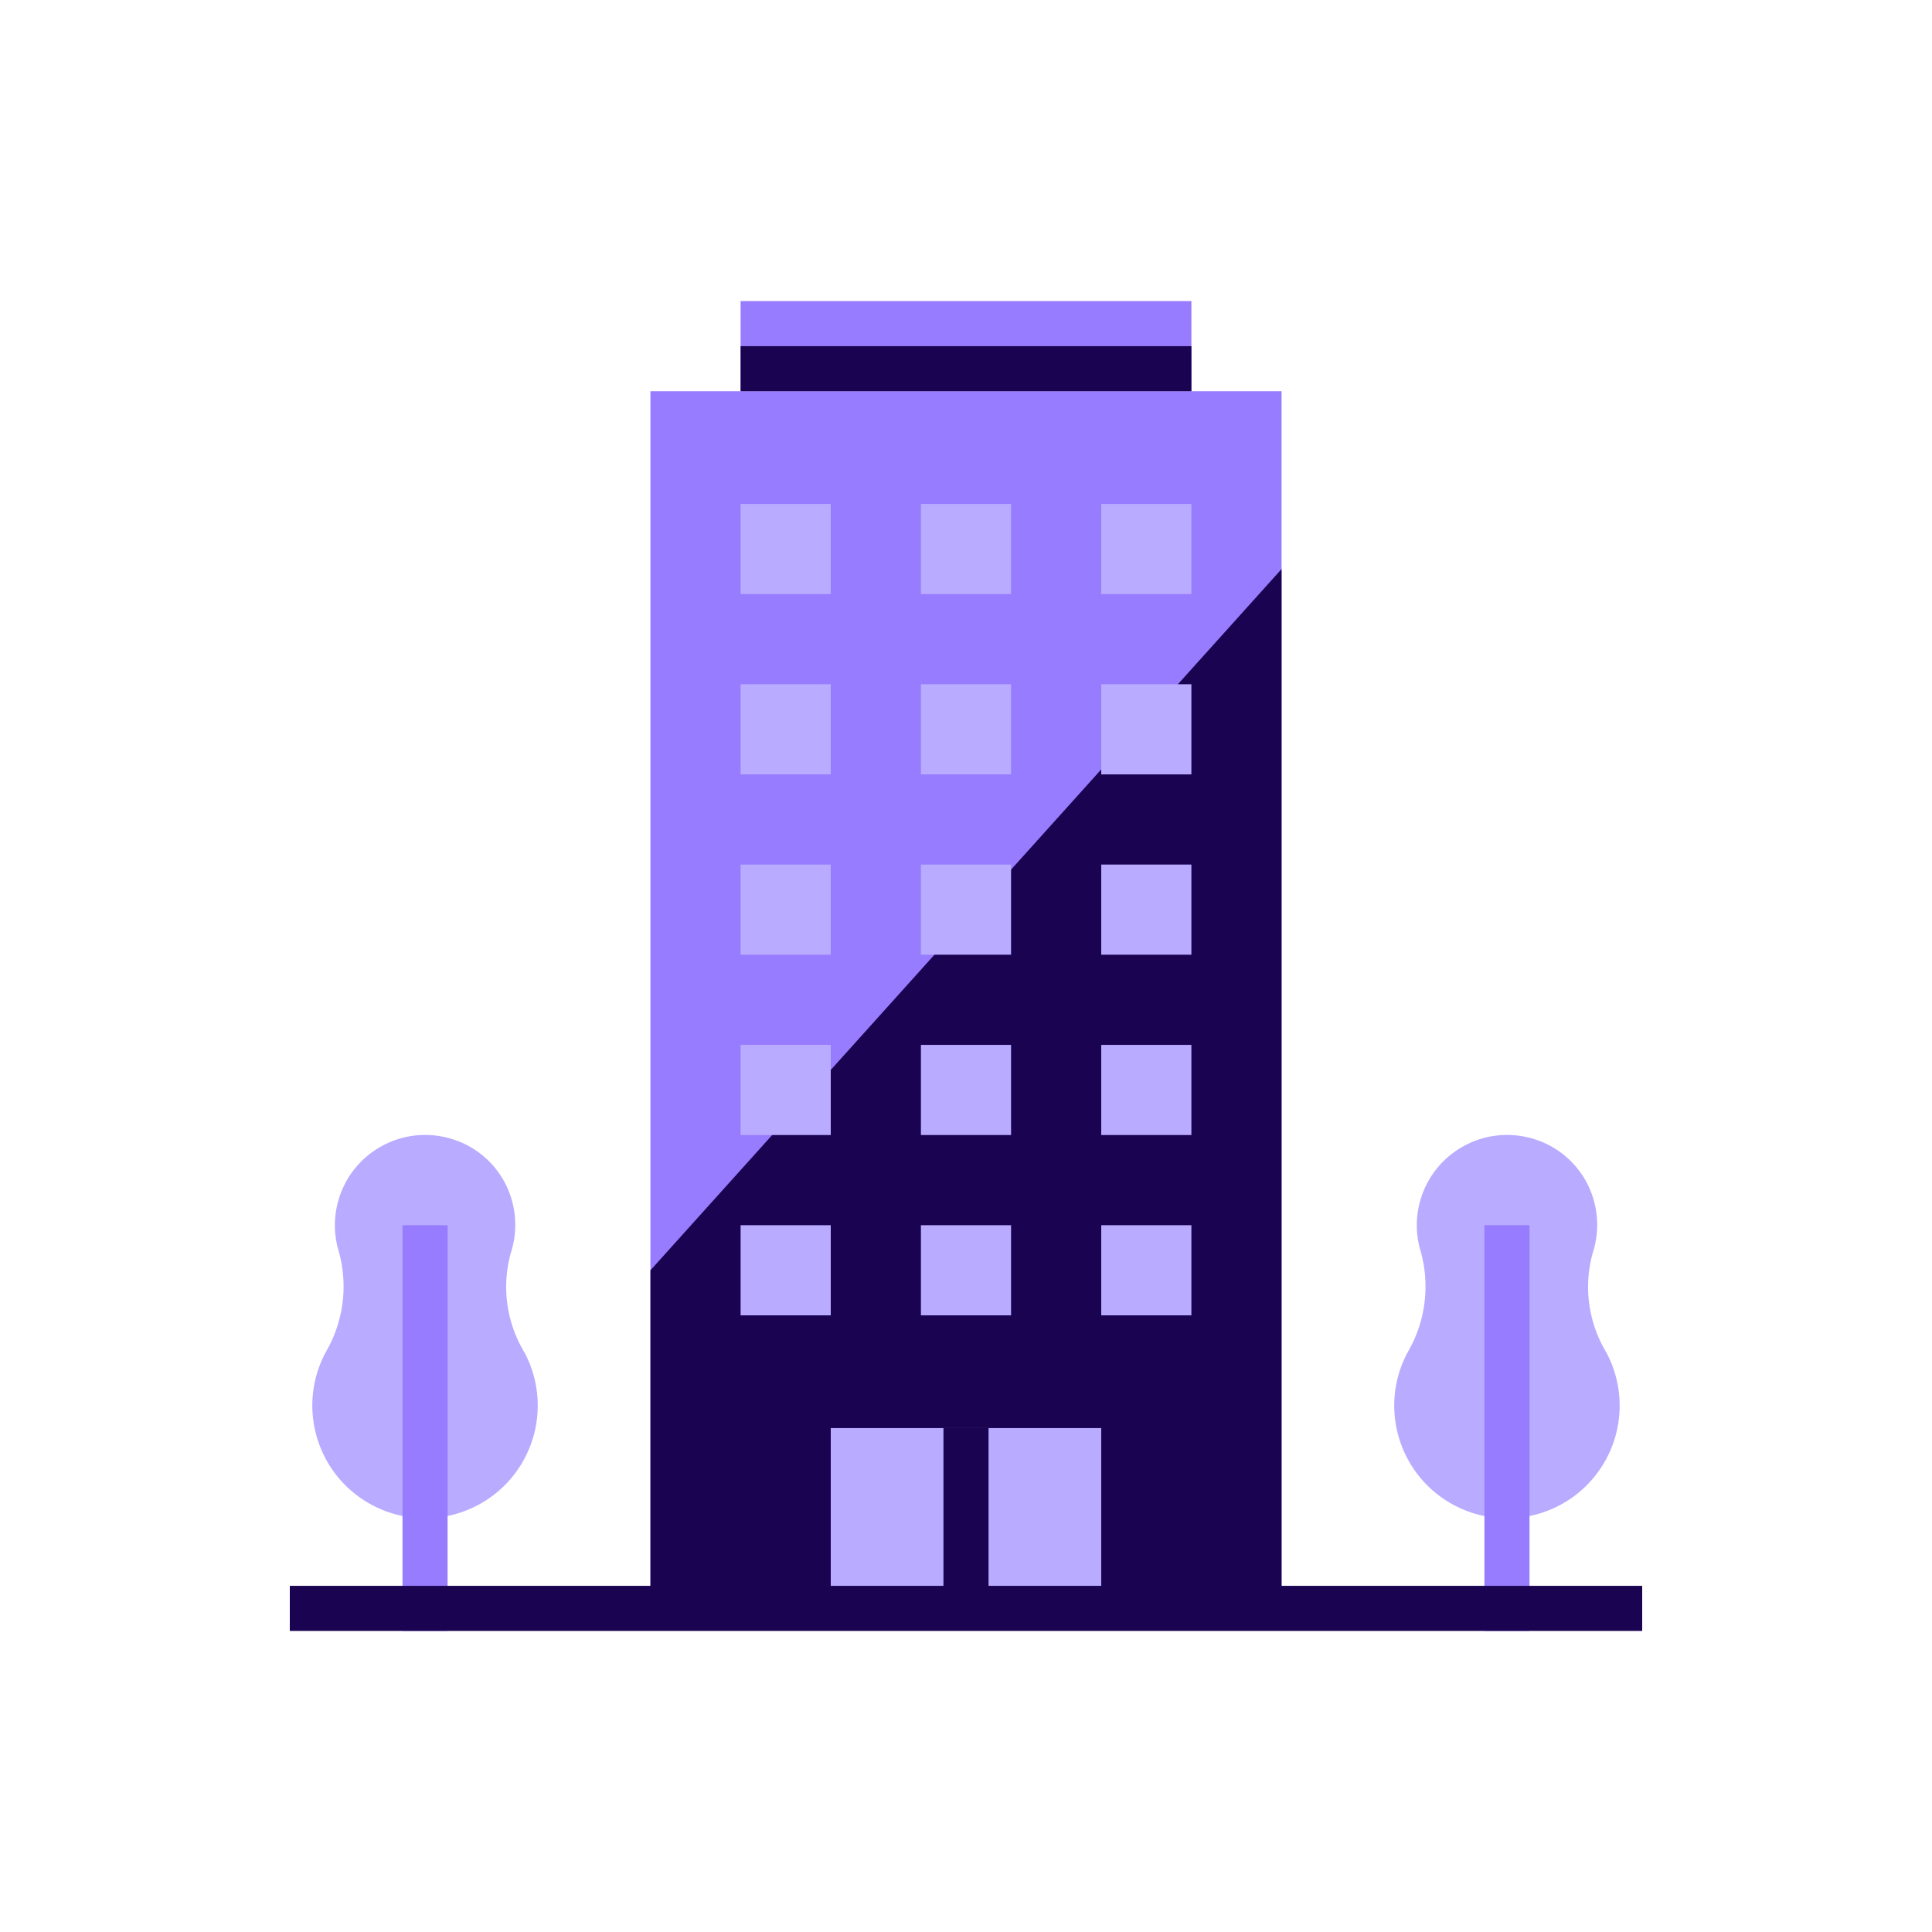
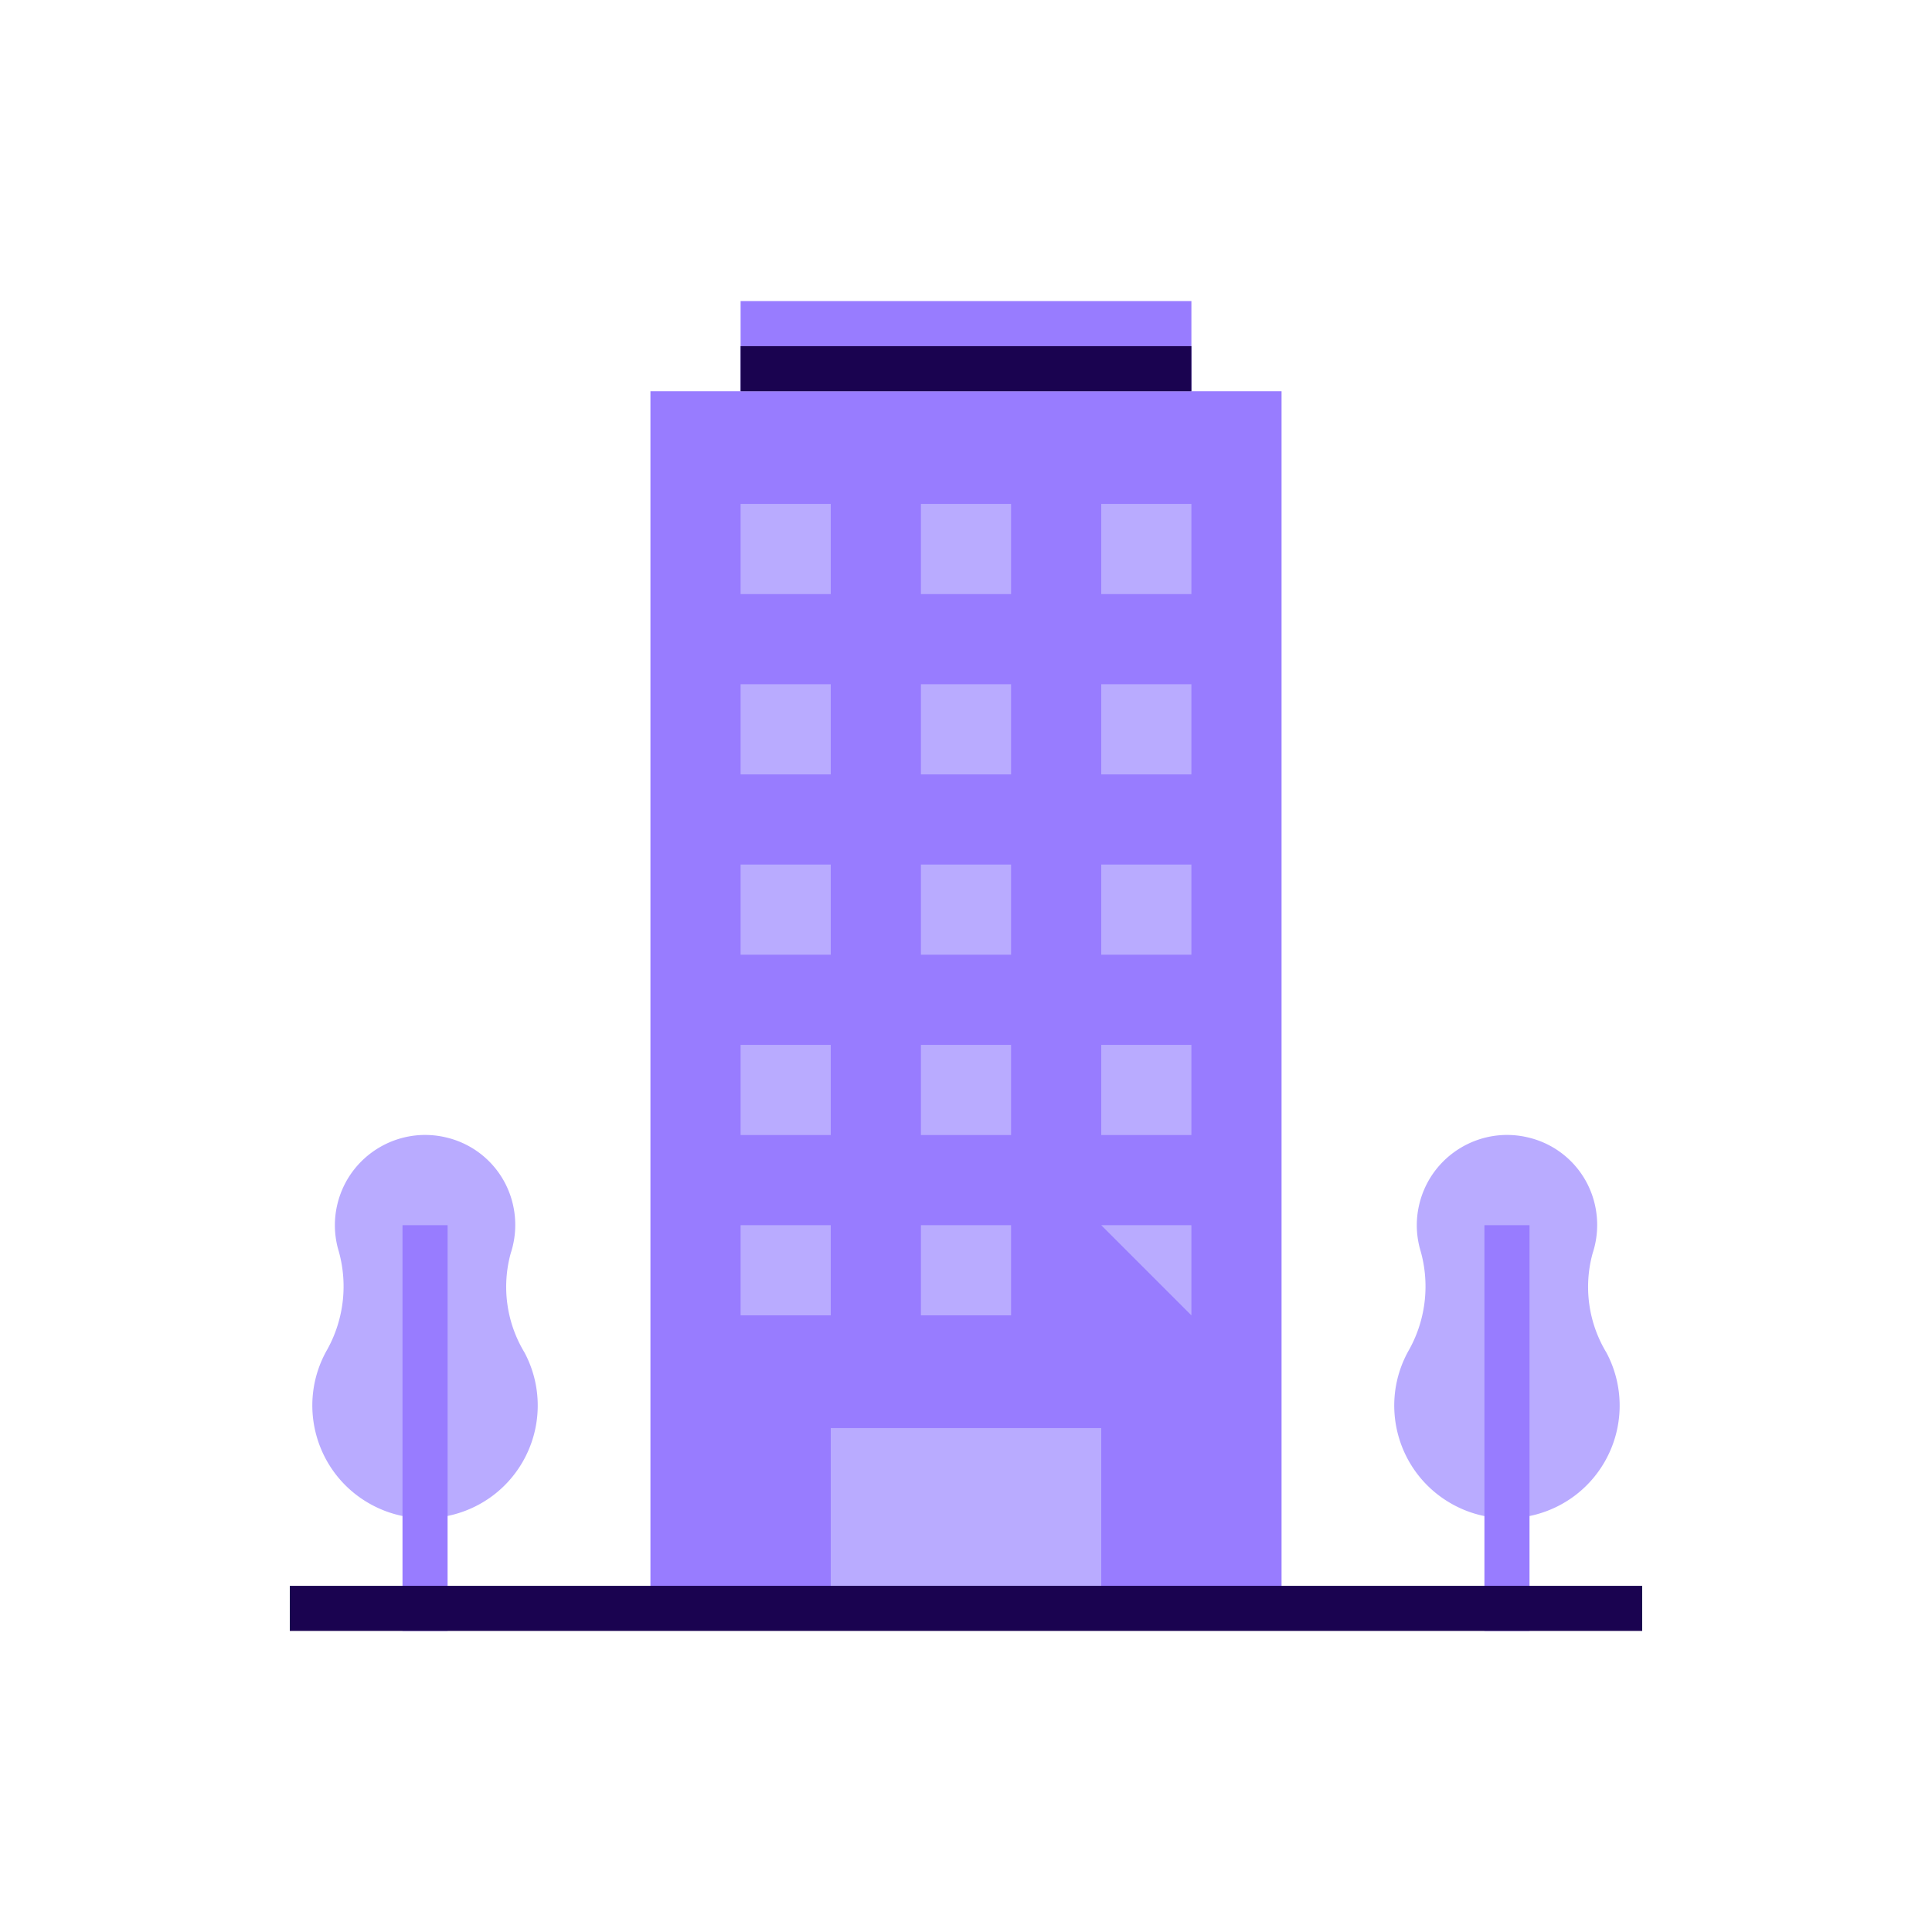
<svg xmlns="http://www.w3.org/2000/svg" version="1.1" width="512" height="512" x="0" y="0" viewBox="0 0 512 512" style="enable-background:new 0 0 512 512" xml:space="preserve" class="">
  <rect width="512" height="512" fill="#ffffff" shape="square" />
  <g transform="matrix(0.7,0,0,0.7,76.8,76.8)">
    <path d="M136.533 38.4h238.933v460.8H136.533z" style="" fill="#987cff" data-original="#4398d1" opacity="1" class="" />
-     <path d="M136.533 371.2v128h238.934V105.719z" style="" fill="#1a0350" data-original="#3f8fc4" class="" opacity="1" />
    <path d="M170.667 4.267h170.667V38.4H170.667z" style="" fill="#987cff" data-original="#4398d1" opacity="1" class="" />
    <path d="M170.667 21.333h170.667V38.4H170.667z" style="" fill="#1a0350" data-original="#3f8fc4" class="" opacity="1" />
-     <path d="M170.667 81.067H204.8V115.2h-34.133zM238.933 81.067h34.133V115.2h-34.133zM307.2 81.067h34.133V115.2H307.2zM170.667 149.333H204.8v34.133h-34.133zM238.933 149.333h34.133v34.133h-34.133zM307.2 149.333h34.133v34.133H307.2zM170.667 217.6H204.8v34.133h-34.133zM238.933 217.6h34.133v34.133h-34.133zM307.2 217.6h34.133v34.133H307.2zM170.667 285.867H204.8V320h-34.133zM238.933 285.867h34.133V320h-34.133zM307.2 285.867h34.133V320H307.2zM170.667 354.133H204.8v34.133h-34.133zM238.933 354.133h34.133v34.133h-34.133zM307.2 354.133h34.133v34.133H307.2zM204.8 430.933h102.4V499.2H204.8z" style="" fill="#b9abff" data-original="#87ced9" class="" opacity="1" />
-     <path d="M247.467 430.933h17.067V499.2h-17.067z" style="" fill="#1a0350" data-original="#61acc9" class="" opacity="1" />
+     <path d="M170.667 81.067H204.8V115.2h-34.133zM238.933 81.067h34.133V115.2h-34.133zM307.2 81.067h34.133V115.2H307.2zM170.667 149.333H204.8v34.133h-34.133zM238.933 149.333h34.133v34.133h-34.133zM307.2 149.333h34.133v34.133H307.2zM170.667 217.6H204.8v34.133h-34.133zM238.933 217.6h34.133v34.133h-34.133zM307.2 217.6h34.133v34.133H307.2zM170.667 285.867H204.8V320h-34.133zM238.933 285.867h34.133V320h-34.133zM307.2 285.867h34.133V320H307.2zM170.667 354.133H204.8v34.133h-34.133zM238.933 354.133h34.133v34.133h-34.133zM307.2 354.133h34.133v34.133zM204.8 430.933h102.4V499.2H204.8z" style="" fill="#b9abff" data-original="#87ced9" class="" opacity="1" />
    <path d="M83.627 364.792a34.417 34.417 0 0 0 .657-19.285 33.817 33.817 0 0 0-24.866-24.55c-18.338-4.506-36.855 6.707-41.361 25.045a33.941 33.941 0 0 0 .205 17.066 49.307 49.307 0 0 1-4.011 37.999c-11.785 20.412-4.787 46.498 15.616 58.283s46.507 4.787 58.283-15.616a42.681 42.681 0 0 0 .7-41.412 48.002 48.002 0 0 1-5.223-37.53z" style="" fill="#b9abff" data-original="#88b337" class="" opacity="1" />
    <path d="M42.667 354.133h17.067v153.6H42.667z" style="" fill="#987cff" data-original="#79a125" class="" opacity="1" />
    <path d="M493.227 364.792a34.417 34.417 0 0 0 .657-19.285 33.817 33.817 0 0 0-24.866-24.55c-18.338-4.506-36.855 6.707-41.361 25.045a33.941 33.941 0 0 0 .205 17.066 49.32 49.32 0 0 1-4.011 38.033c-11.785 20.412-4.787 46.498 15.616 58.283 20.403 11.785 46.498 4.787 58.283-15.616a42.681 42.681 0 0 0 .7-41.412 48.016 48.016 0 0 1-5.223-37.564z" style="" fill="#b9abff" data-original="#88b337" class="" opacity="1" />
    <path d="M452.267 354.133h17.067v153.6h-17.067z" style="" fill="#987cff" data-original="#79a125" class="" opacity="1" />
    <path d="M0 490.667h512v17.067H0z" style="" fill="#1a0350" data-original="#e0d2c1" class="" opacity="1" />
  </g>
</svg>